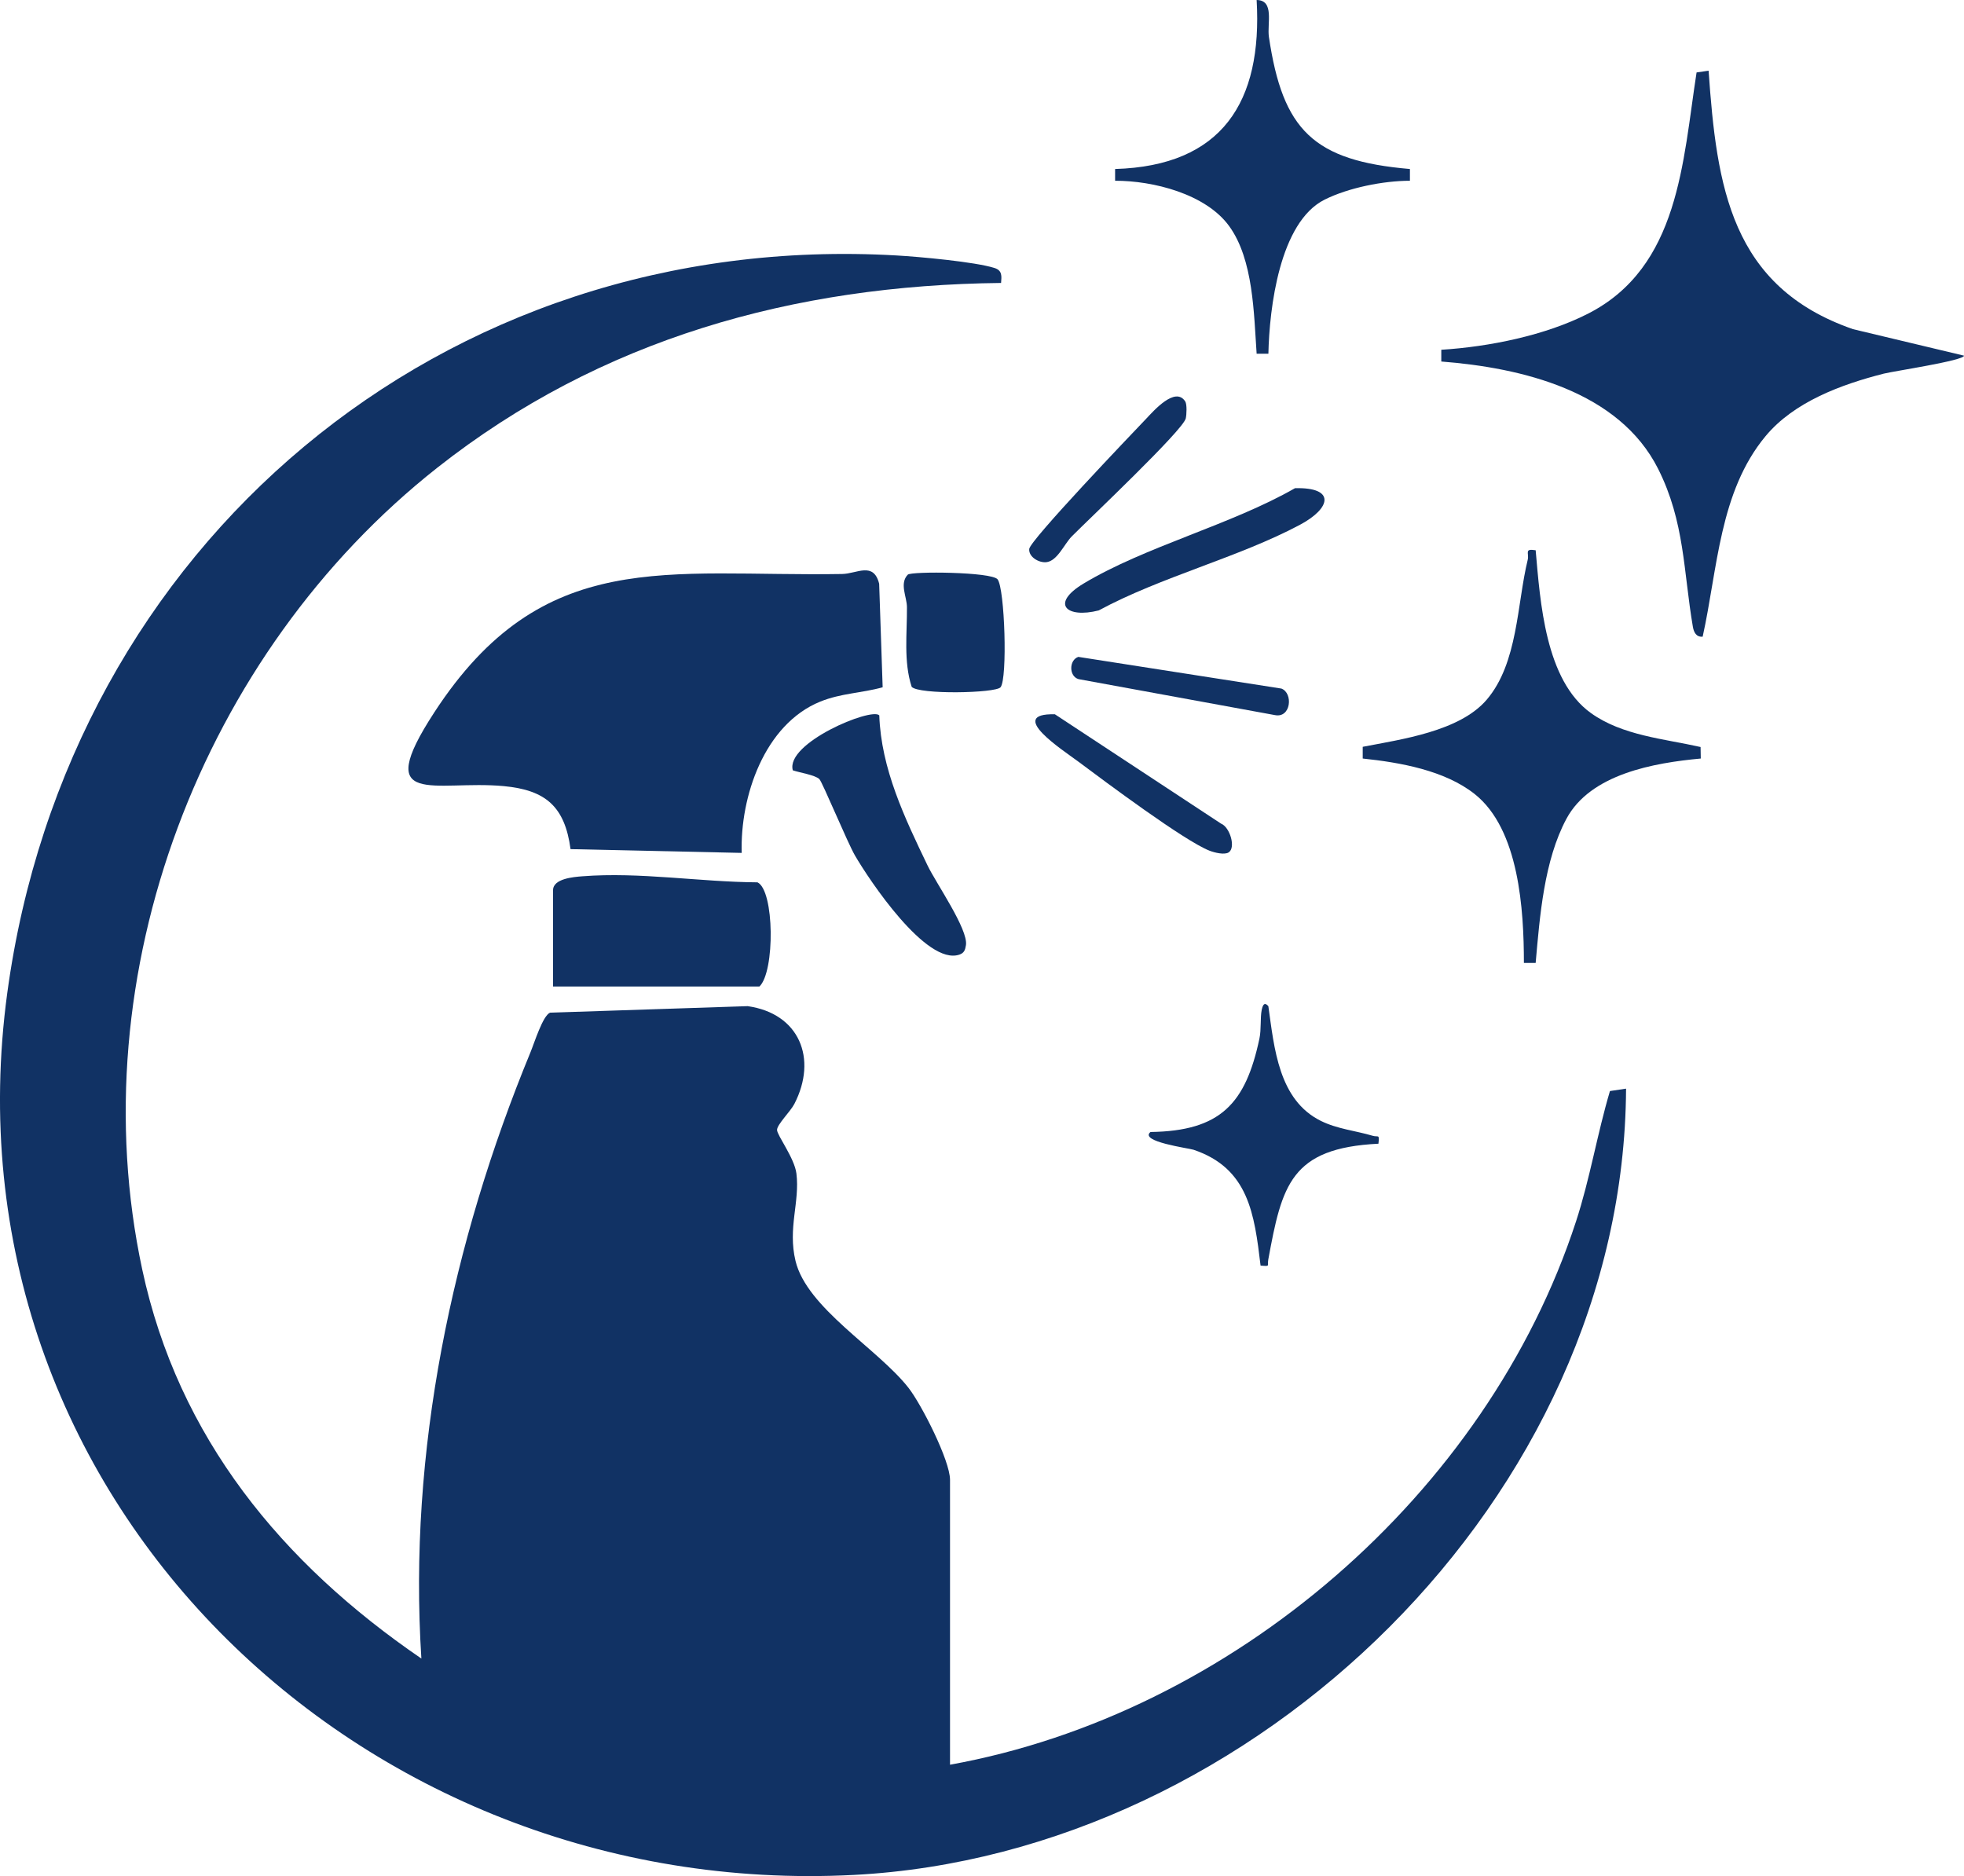
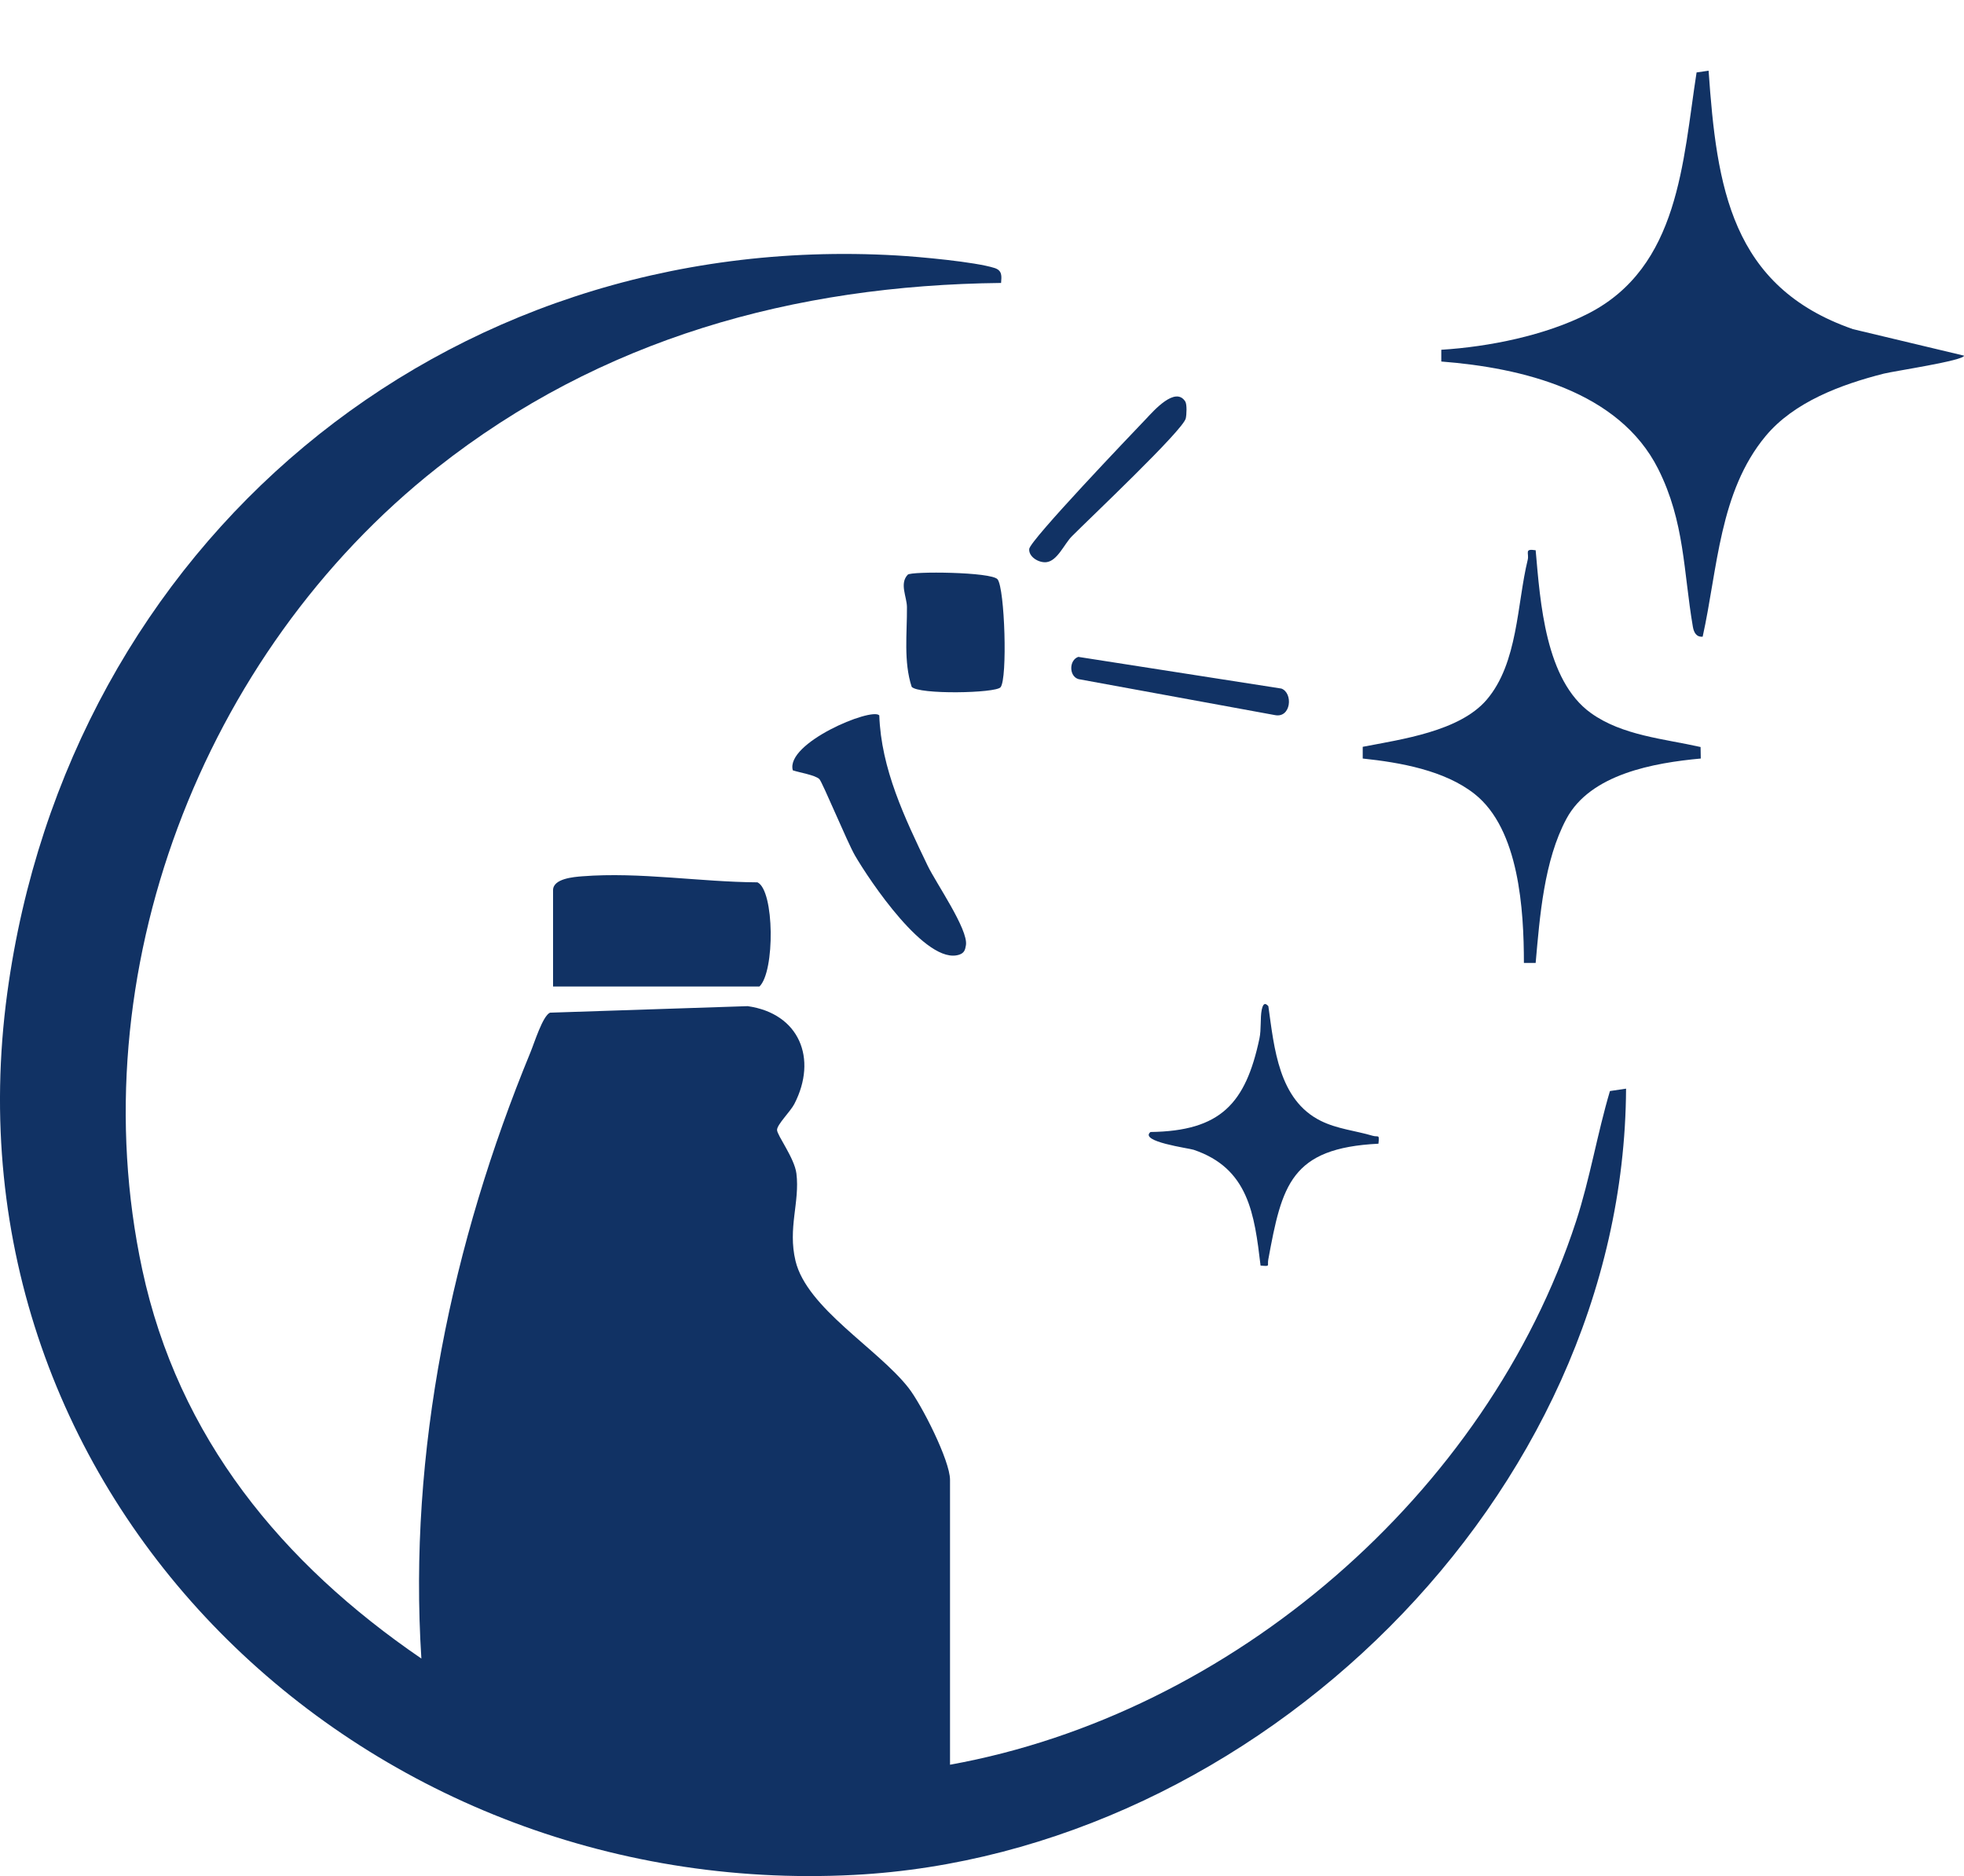
<svg xmlns="http://www.w3.org/2000/svg" id="Layer_1" viewBox="0 0 499.69 477.33">
  <defs>
    <style>.cls-1{fill:#113264;}</style>
  </defs>
  <path class="cls-1" d="M241.71,448.99c71.61-12.91,136.65-68.88,159.27-138.23,3.55-10.87,5.38-22.23,8.63-33.17l4.1-.61c-.51,103.69-94.39,194.76-196.45,200.05C91.59,483.55-15.5,380.55,1.85,252.64,17.32,138.67,112.47,58.3,228.2,65c5.68.33,19.86,1.61,24.82,3.18,2.01.63,1.82,2.08,1.68,3.81-52.76.57-101.9,14.24-143.47,47.03-59.85,47.21-91.15,128.8-75.04,203.98,9.18,42.81,35.57,74.75,71.02,98.98-3.38-52.6,7.79-105.81,27.75-154.24.99-2.39,3.12-9.3,4.98-10.09l50.28-1.66c13.16,1.86,17.84,13.34,11.88,24.89-1,1.93-4.4,5.22-4.4,6.6s4.44,7.15,4.93,11.1c.9,7.28-2.24,13.84-.23,22.23,2.89,12.01,20.91,22.3,28.73,32.27,3.32,4.23,10.58,18.53,10.58,23.42v72.5Z" />
-   <path class="cls-1" d="M224.57,174.86c-5.36,1.5-10.54,1.49-15.86,3.64-14.25,5.78-20.44,24.21-20,38.5l-43.55-.96c-1.45-10.82-6.31-15.03-16.97-16.03-17.5-1.63-33.75,5.88-17.71-18.74,27.65-42.47,59.28-34.47,103.77-35.23,3.76-.06,8-3.23,9.43,2.48l.89,26.34Z" />
  <path class="cls-1" d="M434.71,18c2.06,29.52,5.66,54.97,36.75,65.75l28.24,6.74c0,1.26-17.83,3.92-20.41,4.57-10.82,2.75-22.84,7.18-30.09,15.91-11.78,14.18-12.18,33.8-16,51.02-1.63.14-2.25-1.12-2.49-2.51-2.41-14.05-2.06-26.71-8.83-40.17-9.97-19.82-34.7-25.74-55.18-27.33v-2.99c12.15-.76,26.44-3.63,37.33-9.18,23.26-11.87,24.09-38.71,27.62-61.38l3.05-.44Z" />
  <path class="cls-1" d="M390.71,140c1.17,13.16,2.43,33.09,14.07,41.43,8,5.73,18.59,6.53,27.89,8.63l.05,2.93c-11.88,1.1-28.05,3.91-34.18,15.33-5.71,10.64-6.78,24.84-7.83,36.68h-2.99c-.01-13.45-1.19-33.99-12.53-42.98-7.61-6.03-18.96-8.03-28.48-9.03v-2.98c9.84-1.91,24.65-3.92,31.54-11.98,7.99-9.35,7.69-24.36,10.44-35.6.41-1.69-.99-2.91,2.02-2.43Z" />
  <path class="cls-1" d="M140.71,250.99v-24.5c0-2.96,5.25-3.37,7.47-3.54,14.63-1.14,29.86,1.45,44.54,1.54,4.33,2.06,4.47,22.73.5,26.5h-52.5Z" />
-   <path class="cls-1" d="M358.72,43v2.99c-6.77,0-15.66,1.78-21.7,4.8-11.47,5.73-14.06,27.62-14.31,39.21h-2.99c-.71-10.14-.8-23.98-7.01-32.5-5.94-8.16-19.32-11.54-29-11.51v-2.99c27.25-.8,37.52-17.08,36.01-43,4.6.04,2.63,6.03,3.12,9.37,3.51,23.77,11.34,31.53,35.88,33.63Z" />
  <path class="cls-1" d="M223.71,181.99c.47,13.64,6.5,26.18,12.29,38.22,2.16,4.5,10.38,16.26,9.76,20.26-.19,1.21-.44,2-1.7,2.42-8.39,2.81-22.9-18.97-26.53-25.22-1.92-3.3-8.28-18.66-9.06-19.44-1.04-1.04-5.11-1.67-6.76-2.24-1.94-6.94,20.01-16.06,21.99-13.99Z" />
  <path class="cls-1" d="M322.7,255.99c1.5,10.66,2.6,23.85,13.33,29.18,4.19,2.08,8.82,2.5,13.21,3.8,1.46.43,1.75-.57,1.47,2.02-22.31,1.1-24.55,10.54-28.03,29.49-.3,1.64.66,1.73-1.96,1.52-1.57-13.1-3.03-24.74-17.04-29.47-1.2-.4-13.94-2.07-10.97-4.52,17.83-.24,24.21-7.22,27.72-23.77.5-2.36.17-5.24.58-7.29.36-1.78.93-1.82,1.69-.95Z" />
  <path class="cls-1" d="M254.57,174.85c-1.24,1.54-20.88,1.91-22.62-.11-2.09-6.45-1.15-13.55-1.2-20.29-.02-2.62-1.96-5.97.21-8.24.85-.89,21.34-.73,22.85,1.19,1.84,2.35,2.55,25.25.76,27.45Z" />
-   <path class="cls-1" d="M329.45,124.21c10.37-.29,9.29,5.05,1.29,9.31-15.61,8.32-35.34,13.22-51.2,21.79-8.2,2.09-12.4-1.69-3.85-6.84,15.62-9.4,37.59-14.97,53.77-24.25Z" />
-   <path class="cls-1" d="M312.59,216.88c-1.07.67-3.57.06-4.83-.43-6.39-2.47-26.73-17.69-33.36-22.64-3.86-2.88-18.56-12.36-6.01-12.08l42.27,27.82c2.27.88,3.82,6.14,1.94,7.32Z" />
  <path class="cls-1" d="M301.56,102.15c.46.73.35,3.32.13,4.3-.69,3.02-24.69,25.66-29,30.02-1.95,1.97-3.68,6.31-6.53,6.57-1.9.17-4.48-1.37-4.3-3.37.21-2.23,25.95-29.14,29.82-33.2,1.77-1.86,7.35-8.3,9.88-4.32Z" />
  <path class="cls-1" d="M274.37,167.13l51.65,8.06c3.04,1.14,2.46,7.58-1.65,6.75l-49.95-9.15c-2.47-.69-2.48-4.86-.05-5.67Z" />
</svg>